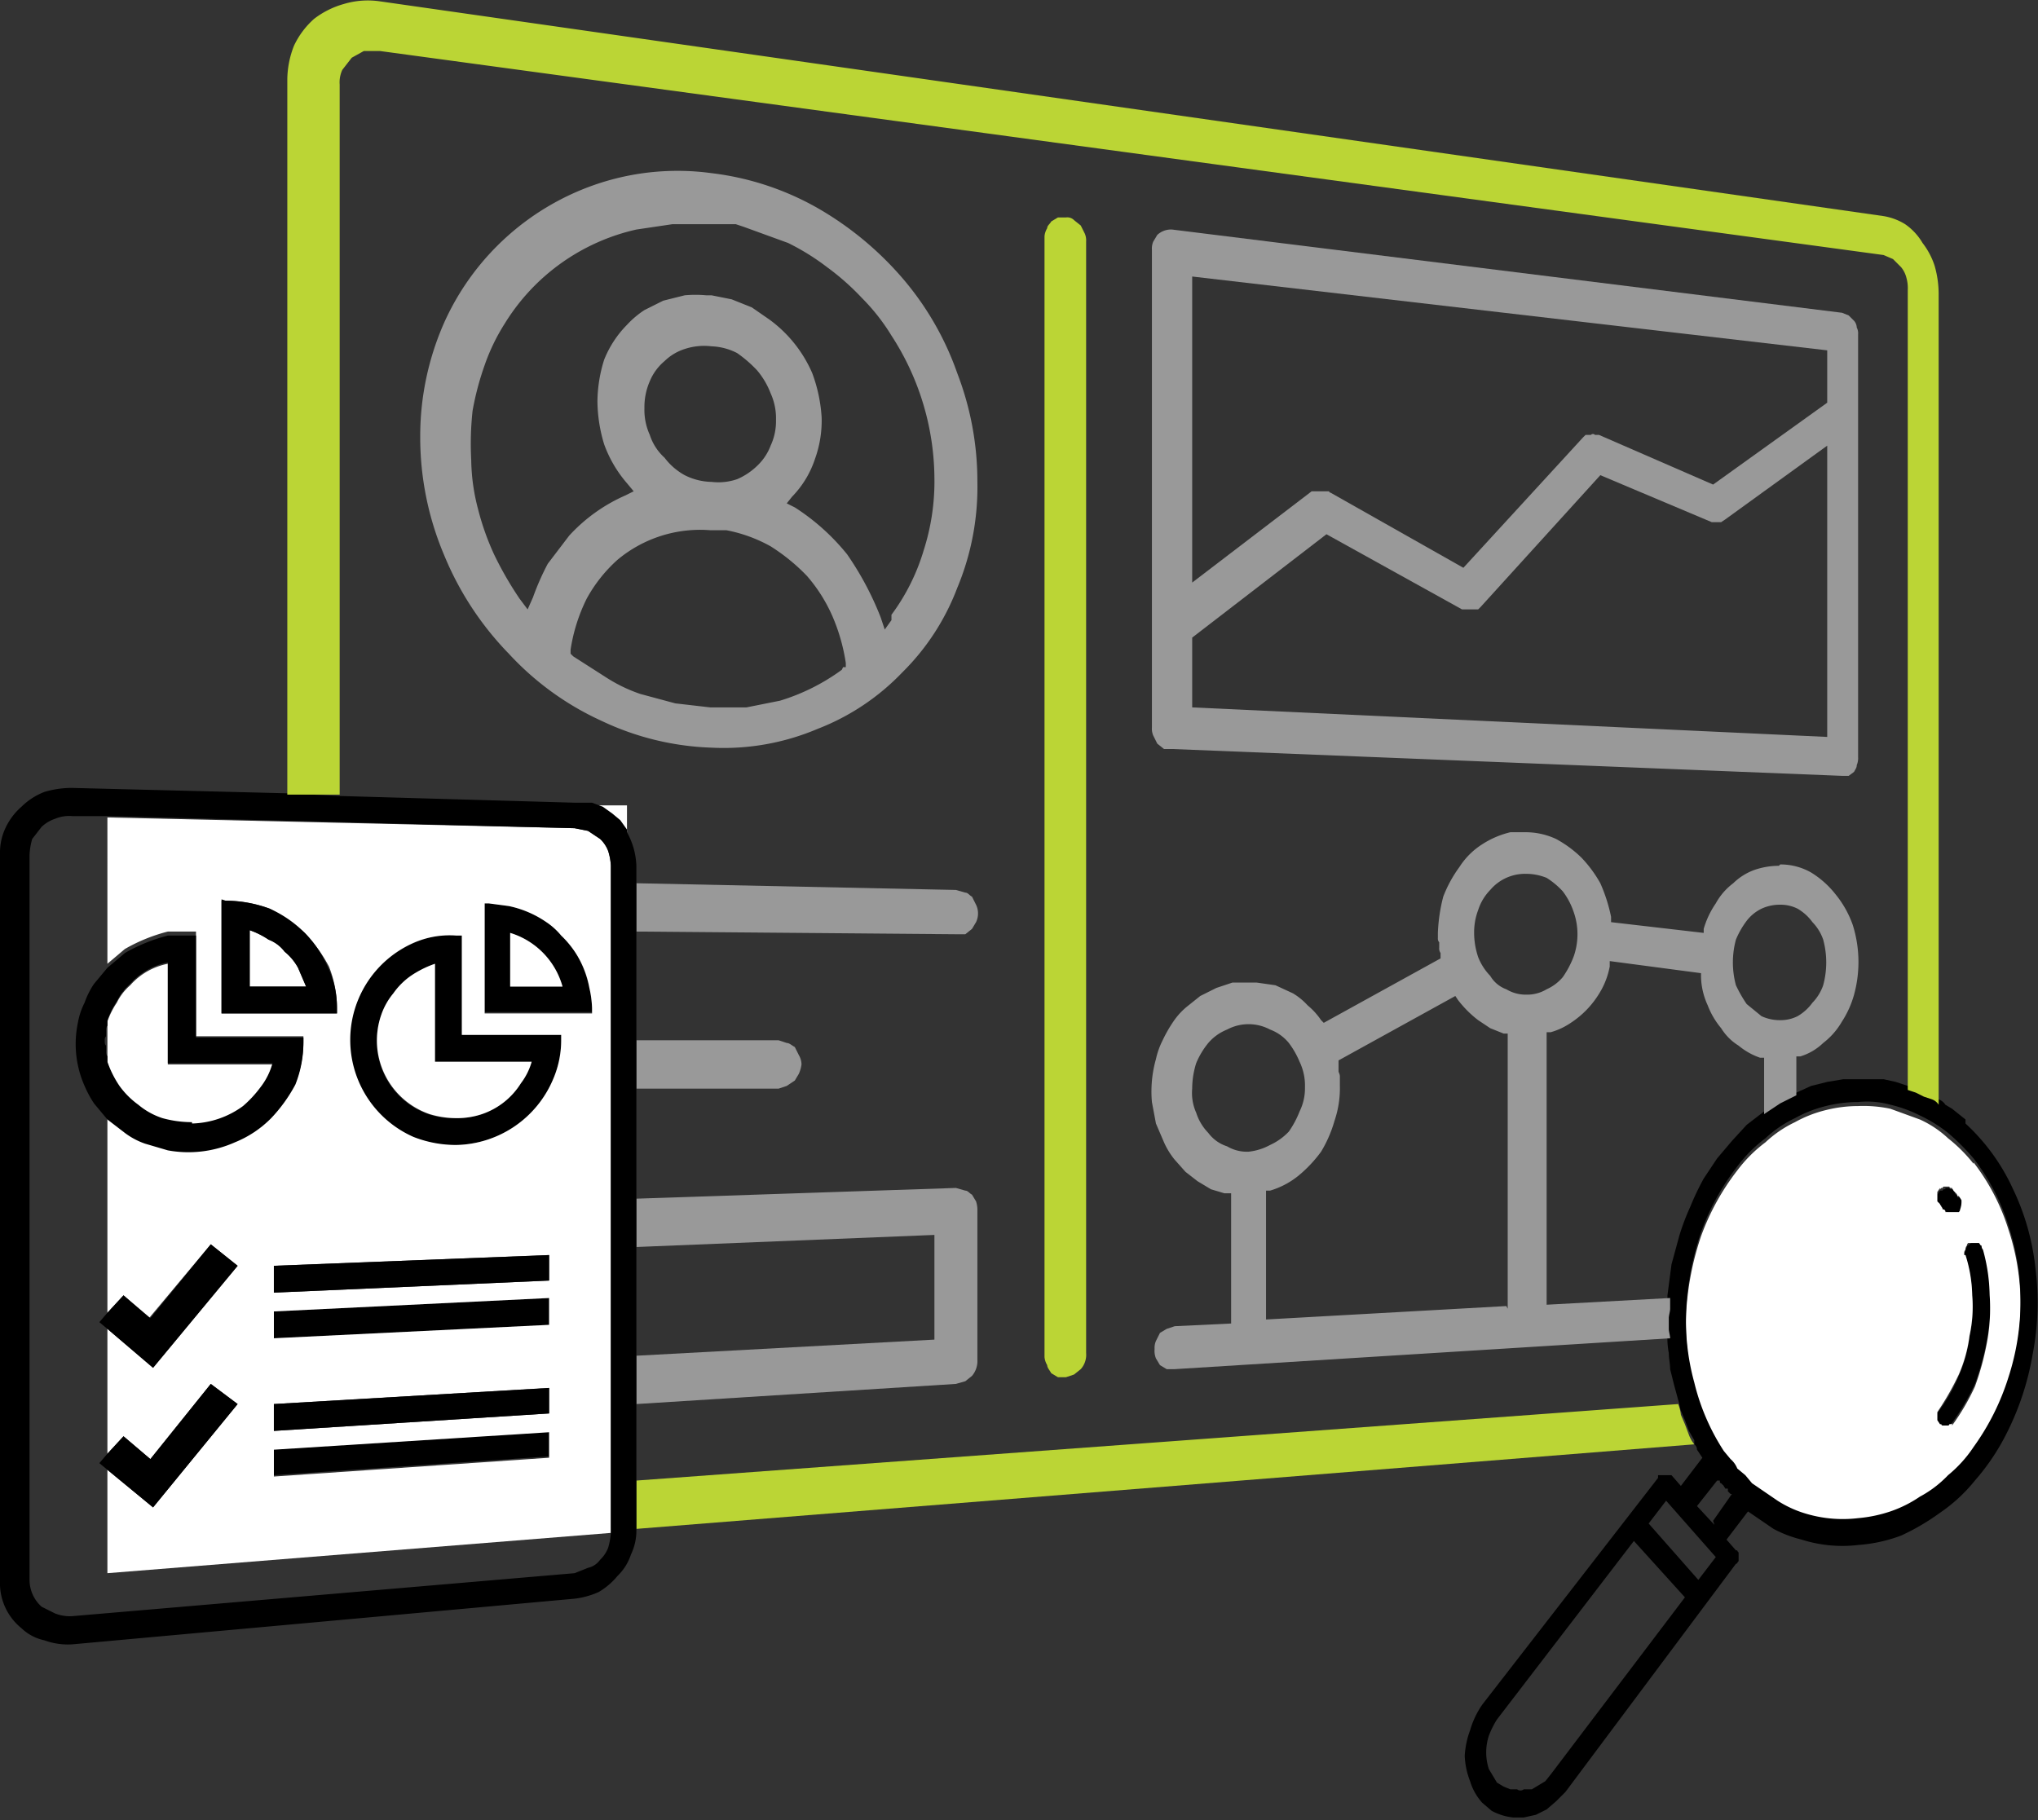
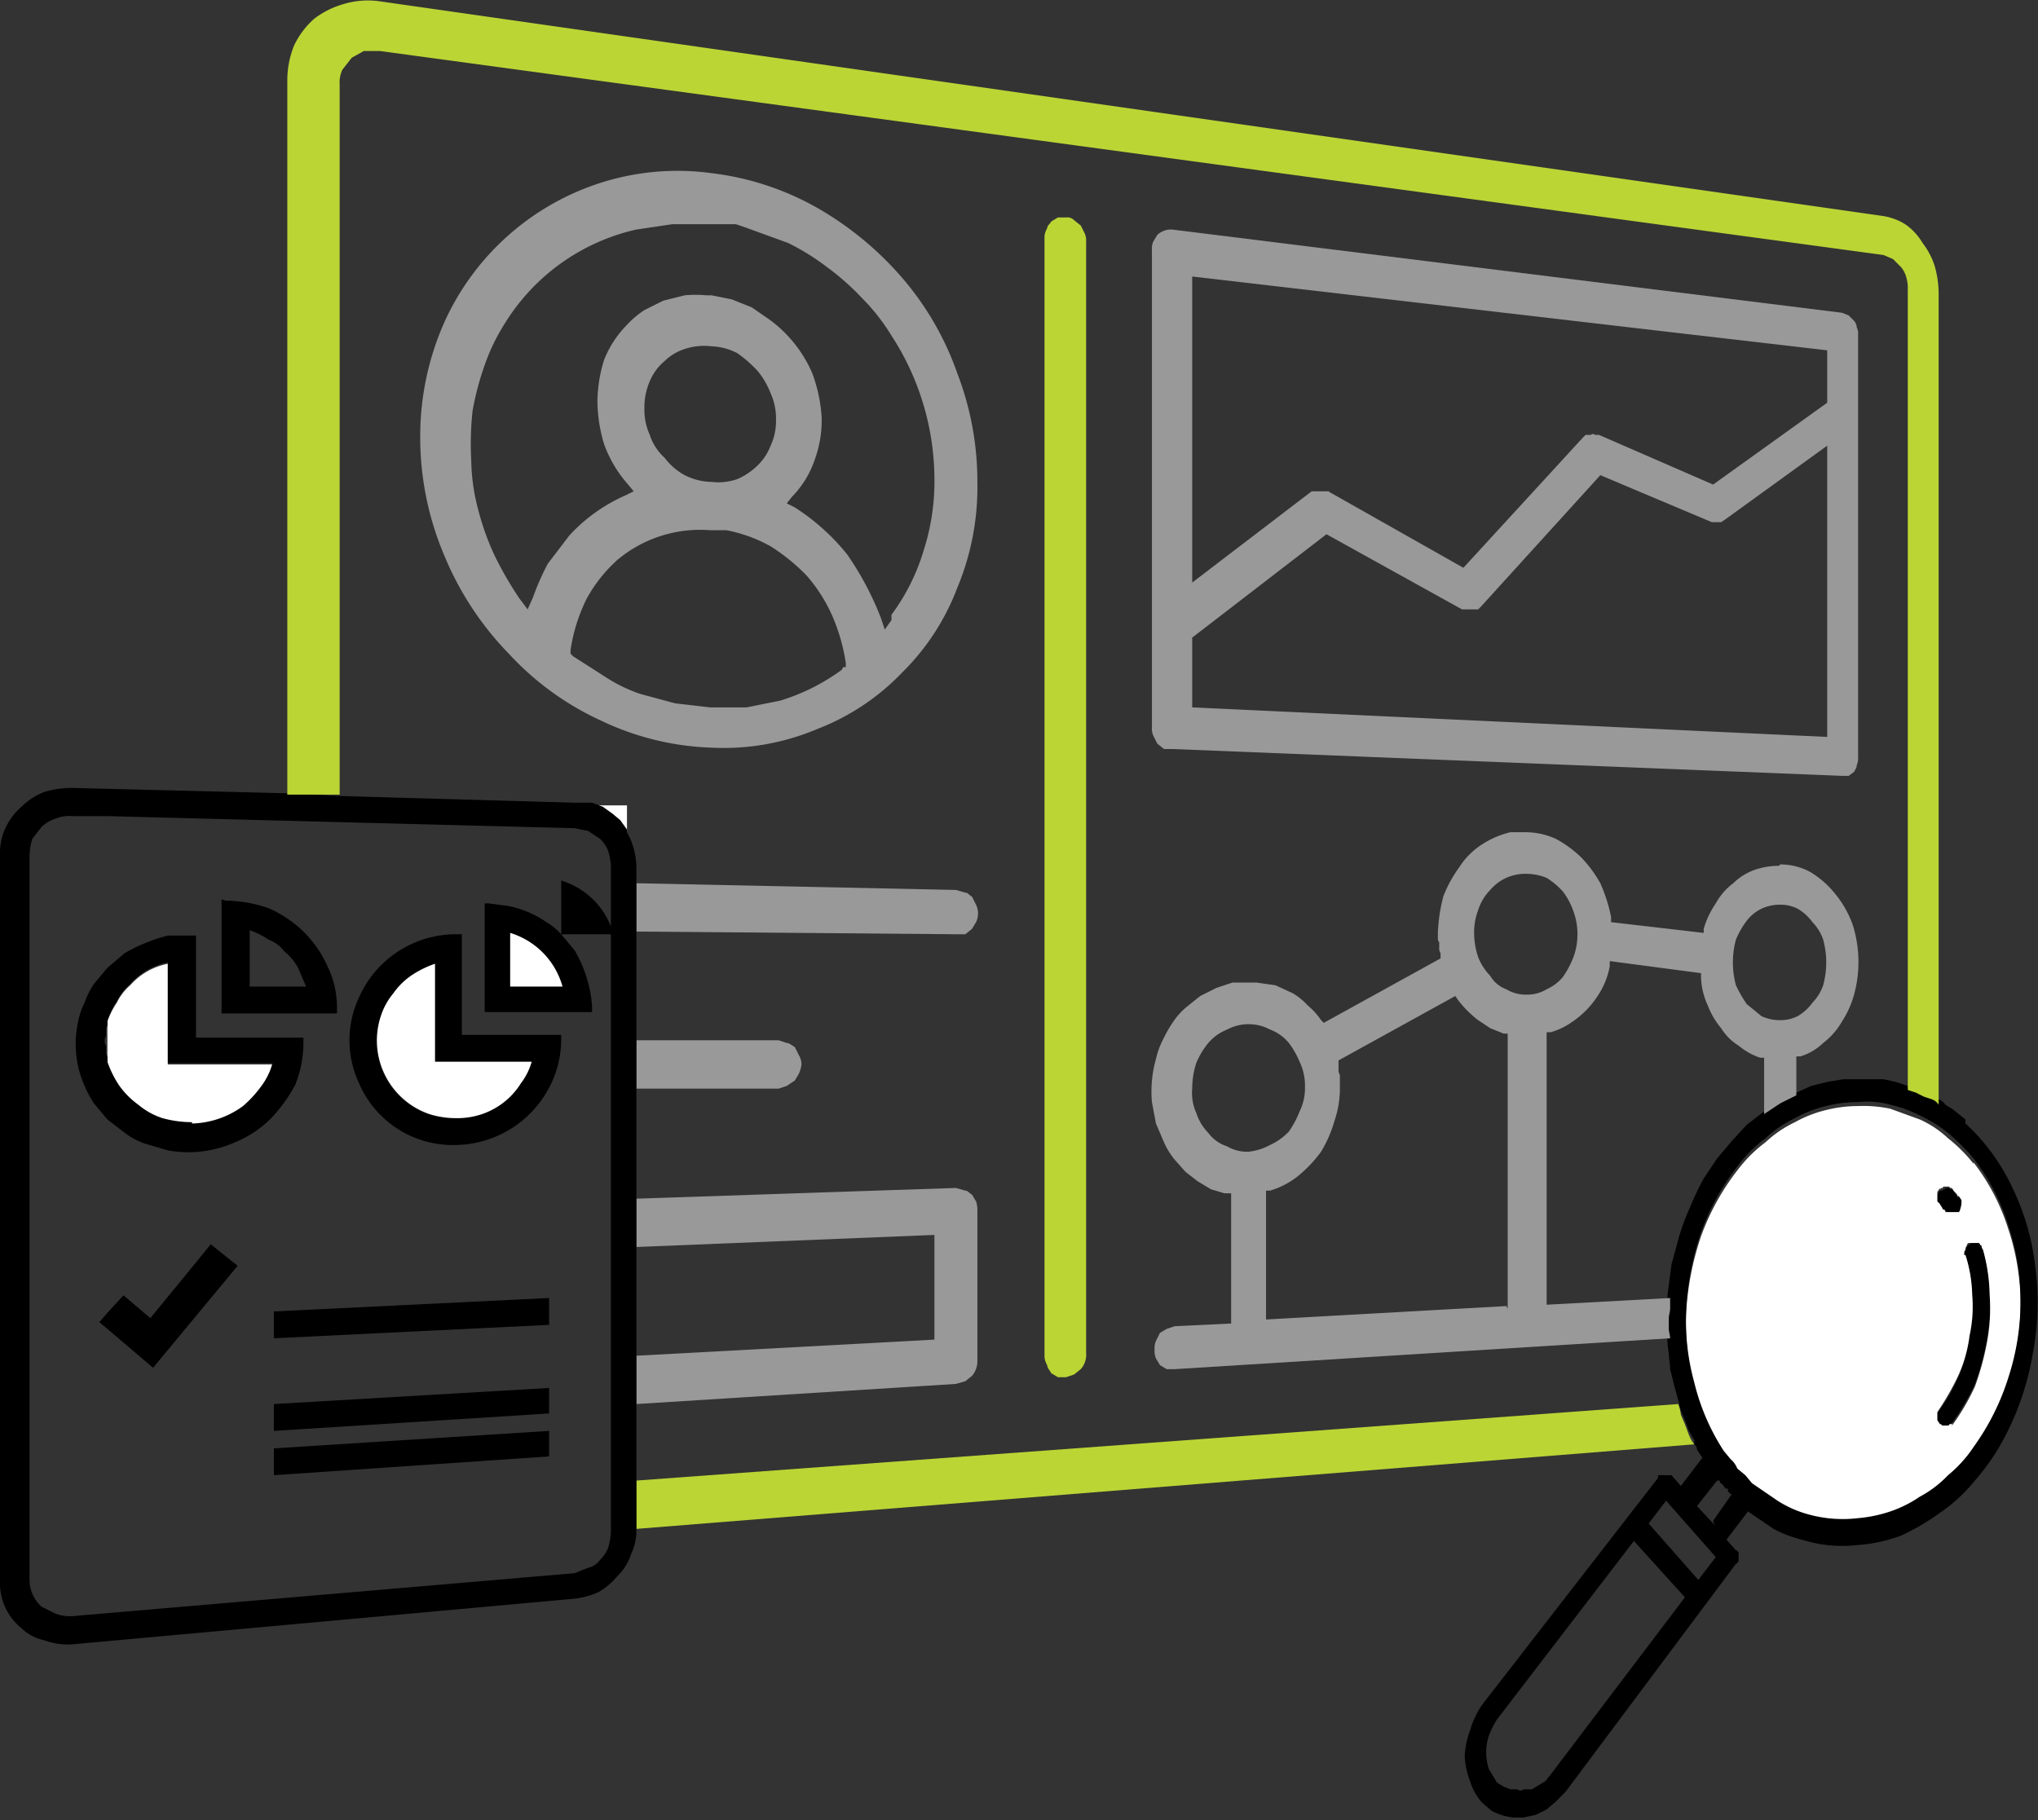
<svg xmlns="http://www.w3.org/2000/svg" id="b782f644-68c9-4d54-a842-0e17edb099e6" data-name="Layer 1" width="151.8" height="135.6" viewBox="0 0 151.8 135.6">
  <rect x="0" y="0" width="151.8" height="135.6" fill="#333333" stroke="none" />
  <defs>
    <clipPath id="bb3aa9d9-52b0-4d2a-bd61-7124ef30ba6e" transform="translate(-597.8 -314)">
      <rect x="597.8" y="314" width="170.1" height="139" style="fill:none" />
    </clipPath>
    <clipPath id="a3f39b6c-d9b0-44a5-a397-670a5a3944d7" transform="translate(-597.8 -314)">
      <rect x="597.8" y="314" width="151.8" height="135.58" style="fill:none" />
    </clipPath>
  </defs>
  <g style="clip-path:url(#bb3aa9d9-52b0-4d2a-bd61-7124ef30ba6e)">
    <g id="bb0e6f75-77eb-4ed5-a57f-261161a2d946" data-name="Group 144">
      <g id="b7d0b626-0d3b-41b6-9402-e8806879e9d1" data-name="Group 143">
        <g id="aebc7708-72e0-4298-90cd-7735263a15b9" data-name="Group 142">
          <g style="clip-path:url(#a3f39b6c-d9b0-44a5-a397-670a5a3944d7)">
            <g id="af93944d-1097-4922-bf70-87cac3daa52c" data-name="Group 141">
              <path id="bdfd9279-21ea-41a3-9f8e-b49e735a32f4" data-name="Path 312" d="M744.8,406.4h.4c.1.1.1.2.2.2s.1.2.1.3a13.3,13.3,0,0,1,.5,3.4,13.7,13.7,0,0,1-.2,3.5,20.2,20.2,0,0,1-.9,3.3,16.9,16.9,0,0,1-1.7,2.9c0,.1,0,.1-.1.1H743a.1.1,0,0,1-.1.1h-.6l-.2-.3v-.6l.2-.3a12.3,12.3,0,0,0,1.4-2.5,10.5,10.5,0,0,0,.8-2.9,10.1,10.1,0,0,0,.2-3,10.5,10.5,0,0,0-.5-3h0c-.1-.2-.1-.3,0-.4a.4.4,0,0,1,.1-.3c0-.1.1-.1.2-.2s.1-.1.2-.1h.1" transform="translate(-597.8 -314)" />
              <path id="b237176f-bffa-4d72-ad25-29ea32a06163" data-name="Path 313" d="M742.7,402.5h.3a.1.1,0,0,0,.1.1h.1l.2.2c0,.1,0,.1.1.2a.3.3,0,0,1,.1.2h.2c0,.1.1.2.1.3a1.7,1.7,0,0,1-.1.7c0,.1,0,.2-.1.2H743a.1.1,0,0,1-.1-.1h-.1l-.2-.2h-.1a.3.3,0,0,0-.1-.2c0-.1-.1-.1-.1-.2l-.2-.2V403l.2-.3h.2a.1.1,0,0,1,.1-.1h.1" transform="translate(-597.8 -314)" />
              <path id="e78d035d-50c1-4121-92a1-7e32f78e71e2" data-name="Path 314" d="M744.8,400.6a15.9,15.9,0,0,1,2.6,5,17.7,17.7,0,0,1,.9,5.6,18.4,18.4,0,0,1-.9,5.7,17.4,17.4,0,0,1-2.6,5.3l-1.9,2.1a11.6,11.6,0,0,1-2.1,1.6,8.8,8.8,0,0,1-2.2,1,6.9,6.9,0,0,1-2.4.5,9.4,9.4,0,0,1-4.1-.4,8.2,8.2,0,0,1-1.9-.9l-1.9-1.3c-.2-.2-.3-.4-.5-.5l-.6-.6-.5-.7-.5-.6a15,15,0,0,1-2.2-5,18.5,18.5,0,0,1-.6-5.7,21.4,21.4,0,0,1,1.1-5.6,18,18,0,0,1,2.7-4.9,10.4,10.4,0,0,1,2.1-2.1,8.6,8.6,0,0,1,2.2-1.5,9.2,9.2,0,0,1,2.3-.9,9.9,9.9,0,0,1,2.4-.3,9.7,9.7,0,0,1,2.4.2l2.2.8a7.7,7.7,0,0,1,2.1,1.4,11.4,11.4,0,0,1,1.9,1.9m-1.6,19.5a16.9,16.9,0,0,0,1.7-2.9,20.2,20.2,0,0,0,.9-3.3,13.7,13.7,0,0,0,.2-3.5,13.3,13.3,0,0,0-.5-3.4.4.4,0,0,1-.1-.3c-.1,0-.1-.1-.2-.2h-.8a.3.3,0,0,0-.1.2.4.4,0,0,0-.1.3c-.1.1-.1.2-.1.4h.1a10.5,10.5,0,0,1,.5,3,10.1,10.1,0,0,1-.2,3,10.5,10.5,0,0,1-.8,2.9,20.1,20.1,0,0,1-1.4,2.5l-.2.3v.6l.2.3h.1a.1.1,0,0,0,.1.1h.4a.1.1,0,0,0,.1-.1h.1a.1.1,0,0,0,.1-.1m-.9-17.5-.2.3v.7l.2.2c0,.1.1.1.1.2a.3.3,0,0,1,.1.2h.1c.1.1.1.1.1.2h1a.3.3,0,0,0,.1-.2,1.7,1.7,0,0,0,.1-.7l-.2-.3h-.1a.3.3,0,0,0-.1-.2l-.2-.2c0-.1-.1-.1-.1-.2h-.1a.1.1,0,0,1-.1-.1h-.4a.1.1,0,0,0-.1.1h-.1c-.1.1-.1.1-.1.2" transform="translate(-597.8 -314)" style="fill:#fff" />
              <path id="b7e06829-1bb7-48cd-8aa4-4226d73b3670" data-name="Path 315" d="M744.2,397.7a15.2,15.2,0,0,1,3.5,4.8,18.1,18.1,0,0,1,1.7,5.9,20.3,20.3,0,0,1-.2,6.5,20.7,20.7,0,0,1-2.1,6.2,16.6,16.6,0,0,1-2.2,3.2,12,12,0,0,1-2.6,2.4,16.9,16.9,0,0,1-2.9,1.7,11.4,11.4,0,0,1-3.2.7,10,10,0,0,1-4.2-.4,9,9,0,0,1-2.1-.8l-1.9-1.3-1.6,2.1.7.8h.1c0,.1.1.1.1.2h0v.6c-.1.1-.1.2-.2.2l-12.7,17-.7.7-.7.6-.8.4-.9.2h-.8a4.3,4.3,0,0,1-1.6-.5l-.7-.6a4.2,4.2,0,0,1-.9-1.6,5.8,5.8,0,0,1-.4-1.9,6.5,6.5,0,0,1,.4-1.9,6.6,6.6,0,0,1,.9-1.9l13.1-16.9v-.2h1l.7.8,1.6-2.1-.2-.3-.2-.3a.5.5,0,0,0-.2-.4v-.3l-.4-.7-.3-.8-.3-.7c-.1-.3-.1-.5-.2-.8l-.3-1.1-.3-1.2c0-.4-.1-.8-.1-1.2a5.7,5.7,0,0,1-.1-1.3c0-.2-.1-.5-.1-.7v-.8c0-.2.1-.5.1-.8v-.7l.3-2.3.6-2.2a18,18,0,0,1,.8-2.1,20,20,0,0,1,1-2.1l1-1.5,1.1-1.3,1.1-1.2,1.3-1,.6-.4.6-.4.6-.3.6-.3,1.1-.5,1.2-.3,1.2-.2h3l.9.2.9.3.6.2.6.2.6.3.5.3a1,1,0,0,1,.5.4l.5.3.5.4.5.4m.6,24.4a18.1,18.1,0,0,0,2.6-5.2,18.4,18.4,0,0,0,.9-5.7,17.7,17.7,0,0,0-.9-5.6,15.9,15.9,0,0,0-2.6-5,17,17,0,0,0-1.9-1.9,10.7,10.7,0,0,0-2.1-1.3,9.7,9.7,0,0,0-2.2-.8,6.5,6.5,0,0,0-2.4-.2,9.9,9.9,0,0,0-2.4.3,9.2,9.2,0,0,0-2.3.9,8.6,8.6,0,0,0-2.2,1.5,10.4,10.4,0,0,0-2.1,2.1,18,18,0,0,0-2.7,4.9,21.4,21.4,0,0,0-1.1,5.6,17.5,17.5,0,0,0,.6,5.6,16.4,16.4,0,0,0,2.2,5.1l.5.6a1.8,1.8,0,0,1,.5.7l.6.5.5.6,1.9,1.3a8.2,8.2,0,0,0,1.9.9,9.6,9.6,0,0,0,4.1.4,10.3,10.3,0,0,0,2.4-.5,9.1,9.1,0,0,0,2.2-1.1,8.3,8.3,0,0,0,2.1-1.6,9.5,9.5,0,0,0,1.9-2.1m-31.5,24.4,10-13.2-3.8-4.2-10.2,13.3a6.7,6.7,0,0,0-.6,1.2,4,4,0,0,0,0,2.5l.6,1,.5.3.5.2h.5a.4.4,0,0,0,.5,0h.6l.5-.3.5-.3.4-.5m11-14.5,1.3-1.7-3.7-4.2-1.3,1.7,3.7,4.2m1.1-4.4,1.4-2h-.1l-.2-.2v-.2h-.2c0-.1-.1-.1-.1-.2l-.2-.2c-.1,0-.1-.1-.1-.2h-.2l-1.5,1.9,1.3,1.4" transform="translate(-597.8 -314)" />
              <path id="f68704d2-a14b-49cf-8073-e5bcab64a001" data-name="Path 316" d="M735,337.3l.5.2.4.4a.8.8,0,0,1,.2.5.9.9,0,0,1,.1.5v31.5a1.3,1.3,0,0,1-.1.6c0,.2-.1.3-.2.5l-.4.3H735l-49.9-2h-.6l-.5-.4-.3-.6a1.3,1.3,0,0,1-.1-.6V332.6a1.3,1.3,0,0,1,.1-.6l.3-.5a1.5,1.5,0,0,1,1.1-.4Zm-1.1,31.6V347.2l-7.6,5.5-.3.2h-.7l-8.3-3.5-8.9,9.8-.2.2h-1.2l-10.1-5.6-10,7.7v5.2l47.3,2.2m0-25.2v-3.6l-47.3-5.5v22.8l8.9-6.8h1.3a.1.1,0,0,0,.1.1l9.9,5.6,8.9-9.7.2-.2h.4a.2.2,0,0,1,.3,0h.3l8.5,3.7,8.5-6.1" transform="translate(-597.8 -314)" style="fill:#999" />
              <path id="b259d4d3-f48a-4f1f-9675-85688469d2da" data-name="Path 317" d="M730.4,378.4a4.6,4.6,0,0,1,2.3.6,6.9,6.9,0,0,1,1.8,1.6,7.6,7.6,0,0,1,1.3,2.3,9.2,9.2,0,0,1,.1,5.2,7.2,7.2,0,0,1-.9,2,5.4,5.4,0,0,1-1.4,1.6,4.2,4.2,0,0,1-1.7,1h-.3v2.9l-.6.3-.6.3-.6.4-.6.4v-4.2h-.3a5.1,5.1,0,0,1-1.6-.9,4,4,0,0,1-1.3-1.3,5.9,5.9,0,0,1-1-1.7,5.4,5.4,0,0,1-.5-2.1v-.3l-6.8-.9v.4a5.8,5.8,0,0,1-.6,1.7,7.1,7.1,0,0,1-1,1.4,6.9,6.9,0,0,1-1.3,1.1,5.1,5.1,0,0,1-1.5.7h-.3v20.3l9.2-.5v.8c0,.2-.1.5-.1.7v.8c0,.2.1.5.1.7l-36.9,2.3h-.6l-.5-.3-.3-.5a1.5,1.5,0,0,1-.1-.7,1.3,1.3,0,0,1,.1-.6l.3-.6.5-.3.6-.2,4.2-.2v-9.7H689l-1-.3-1-.6-.9-.7-.8-.9a5.7,5.7,0,0,1-.8-1.3l-.6-1.4-.3-1.6a8.9,8.9,0,0,1,.3-3.2,5.8,5.8,0,0,1,.5-1.4,10,10,0,0,1,.8-1.4,5.2,5.2,0,0,1,1-1.1l1-.8,1.2-.6,1.2-.4h1.8l1.4.2,1.3.6a4.8,4.8,0,0,1,1.1.9,5.2,5.2,0,0,1,1,1.1l.2.2,8.7-4.8V385a.6.6,0,0,1-.1-.4v-.4a.4.4,0,0,1-.1-.3v-.4a12.6,12.6,0,0,1,.4-2.7,9.4,9.4,0,0,1,1.2-2.2,5.5,5.5,0,0,1,1.7-1.7,6.7,6.7,0,0,1,2.1-.9h1.2a5.4,5.4,0,0,1,2.2.5,8.5,8.5,0,0,1,1.9,1.4,9.4,9.4,0,0,1,1.4,1.9,12.1,12.1,0,0,1,.8,2.5v.4l6.9.8v-.3a6.6,6.6,0,0,1,.9-1.9,4.7,4.7,0,0,1,1.3-1.5,4.4,4.4,0,0,1,1.6-1,5.7,5.7,0,0,1,1.8-.3m-20.2,33V391h-.3l-1-.4-.9-.6a8,8,0,0,1-1.5-1.5l-.2-.3-8.7,4.8v.8c0,.1.1.2.1.4v.7a7.5,7.5,0,0,1-.4,2.6,9.4,9.4,0,0,1-1,2.3,9.8,9.8,0,0,1-1.7,1.8,6.1,6.1,0,0,1-2.1,1.1h-.3v9.6l17.9-1M730.4,390a2.8,2.8,0,0,0,1.3-.3,3.6,3.6,0,0,0,1.1-1,3.5,3.5,0,0,0,.8-1.3,6.5,6.5,0,0,0,0-3.4,3.5,3.5,0,0,0-.8-1.3,3.6,3.6,0,0,0-1.1-1,2.8,2.8,0,0,0-1.3-.3,3.2,3.2,0,0,0-1.4.3,3.1,3.1,0,0,0-1.1.9,6.4,6.4,0,0,0-.8,1.4,6.5,6.5,0,0,0,0,3.4,10,10,0,0,0,.8,1.4l1.1.9a3.2,3.2,0,0,0,1.4.3m-18.9-1.9a2.8,2.8,0,0,0,1.5-.4,3.4,3.4,0,0,0,1.2-.9,7.1,7.1,0,0,0,.8-1.5,5,5,0,0,0,0-3.4,5.3,5.3,0,0,0-.8-1.5,5.8,5.8,0,0,0-1.2-1,4,4,0,0,0-1.5-.3,3.4,3.4,0,0,0-2.7,1.2,3.8,3.8,0,0,0-.9,1.5,4.7,4.7,0,0,0-.3,1.7,5.7,5.7,0,0,0,.3,1.8,4.2,4.2,0,0,0,.9,1.4,2.3,2.3,0,0,0,1.2,1,2.8,2.8,0,0,0,1.5.4m-24.9,7a3.6,3.6,0,0,0,.3,1.8,3.8,3.8,0,0,0,.9,1.5,2.8,2.8,0,0,0,1.4,1,2.9,2.9,0,0,0,1.6.4,4.3,4.3,0,0,0,1.6-.5,4.5,4.5,0,0,0,1.4-1,7.1,7.1,0,0,0,.8-1.5,3.9,3.9,0,0,0,.4-1.8,4.1,4.1,0,0,0-.4-1.9,6.4,6.4,0,0,0-.8-1.4,3.3,3.3,0,0,0-1.4-1,3.4,3.4,0,0,0-3.2,0,3.6,3.6,0,0,0-1.4,1,6,6,0,0,0-.9,1.5,6.3,6.3,0,0,0-.3,1.9" transform="translate(-597.8 -314)" style="fill:#999" />
              <path id="bcf22d5a-7ff8-4cbf-87a1-1087fc72eea3" data-name="Path 318" d="M677.2,330.2a.7.7,0,0,1,.6.2l.5.4.3.6a1.3,1.3,0,0,1,.1.6v82.8a1.6,1.6,0,0,1-.4,1.2l-.5.4-.6.2h-.6l-.5-.3c-.1-.2-.3-.4-.3-.6a1.4,1.4,0,0,1-.2-.6V331.6a1.4,1.4,0,0,1,.2-.6c0-.2.2-.3.3-.5l.5-.3h.6" transform="translate(-597.8 -314)" style="fill:#bbd535" />
              <path id="bbcb5762-3553-423a-b932-e15378643e1f" data-name="Path 319" d="M669,402.5l.7.2c.2,0,.3.2.5.3l.3.5a2,2,0,0,1,.1.7v11.1a1.7,1.7,0,0,1-.4,1.2l-.5.4-.7.2-23.8,1.5V415l22.2-1.2V406l-22.2.9v-3.6Z" transform="translate(-597.8 -314)" style="fill:#999" />
              <path id="e762b4d8-b4af-4dc6-a81d-5efc604ab5b0" data-name="Path 320" d="M655.8,391.5l.6.2c.2,0,.4.2.6.3l.3.6a1.4,1.4,0,0,1,.2.7,2.5,2.5,0,0,1-.2.7l-.3.5-.6.4-.6.2H645.2v-3.6Z" transform="translate(-597.8 -314)" style="fill:#999" />
              <path id="af0cb38b-ac22-422a-814e-1193f9976304" data-name="Path 321" d="M669,380.3l.7.2c.2,0,.3.2.5.3l.3.6a1.5,1.5,0,0,1,0,1.3l-.3.5-.5.4H669l-23.8-.2v-3.6Z" transform="translate(-597.8 -314)" style="fill:#999" />
              <path id="a4e06ede-0edf-42c9-a5a0-db5d31eb614b" data-name="Path 322" d="M645.2,424.3l77.6-5.7a3.1,3.1,0,0,1,.2.8l.3.7.3.8a2.5,2.5,0,0,0,.4.7l-78.8,6.3Z" transform="translate(-597.8 -314)" style="fill:#bbd535" />
              <path id="e390faa5-afdf-4683-bdd9-7faf255df286" data-name="Path 323" d="M641.9,374h2.6V376a4.3,4.3,0,0,0-1.1-1.2l-.7-.5-.8-.3" transform="translate(-597.8 -314)" style="fill:#fff" />
-               <path id="a9a93731-abd9-4354-9397-c830a71cad7a" data-name="Path 324" d="M639.6,383.6l1,1.2a9.6,9.6,0,0,1,1.1,2.8,7.7,7.7,0,0,1,.2,1.5v.3h-8v-8.1h.3l1.5.2a7.7,7.7,0,0,1,2.8,1.2,4.8,4.8,0,0,1,1.1.9m-3.8,3.9h3.9a5.8,5.8,0,0,0-3.9-4v4" transform="translate(-597.8 -314)" />
+               <path id="a9a93731-abd9-4354-9397-c830a71cad7a" data-name="Path 324" d="M639.6,383.6l1,1.2a9.6,9.6,0,0,1,1.1,2.8,7.7,7.7,0,0,1,.2,1.5v.3h-8v-8.1h.3l1.5.2a7.7,7.7,0,0,1,2.8,1.2,4.8,4.8,0,0,1,1.1.9h3.9a5.8,5.8,0,0,0-3.9-4v4" transform="translate(-597.8 -314)" />
              <path id="e905ab7e-0a1a-4250-9194-4c6a102d3e1a" data-name="Path 325" d="M635.8,383.5a5.8,5.8,0,0,1,3.9,4h-3.9Z" transform="translate(-597.8 -314)" style="fill:#fff" />
              <path id="f1e7ef84-a433-4286-8d68-5bd26c9d6326" data-name="Path 326" d="M650.8,326.9a21,21,0,0,1,7.9,2.6,24.3,24.3,0,0,1,6.3,5.2,22,22,0,0,1,4.1,7.1,22.4,22.4,0,0,1,1.5,8.1,19.5,19.5,0,0,1-1.5,7.9,17.6,17.6,0,0,1-4.1,6.3,17.4,17.4,0,0,1-6.3,4.2,17.9,17.9,0,0,1-7.9,1.4,20.6,20.6,0,0,1-8.2-2,21.5,21.5,0,0,1-6.9-5,23.1,23.1,0,0,1-4.8-7.3,22.5,22.5,0,0,1-1.8-8.9,20.9,20.9,0,0,1,1.8-8.5,19.2,19.2,0,0,1,11.7-10.4,18.8,18.8,0,0,1,8.2-.7m13.4,32.9a15.4,15.4,0,0,0,2.4-4.8,16.8,16.8,0,0,0,.8-5.4,19.7,19.7,0,0,0-3.2-10.6,15.1,15.1,0,0,0-2.2-2.8,18.6,18.6,0,0,0-2.6-2.3,17.5,17.5,0,0,0-2.9-1.8l-3.3-1.2-.6-.2h-4.7l-2.7.4a15.5,15.5,0,0,0-9.8,7,14.8,14.8,0,0,0-1.5,3.1,21.4,21.4,0,0,0-.9,3.4,22.9,22.9,0,0,0-.1,3.7,14.9,14.9,0,0,0,.5,3.6,19.6,19.6,0,0,0,1.2,3.4,25.9,25.9,0,0,0,1.9,3.3l.6.8.4-.9a18.9,18.9,0,0,1,1.1-2.5l1.6-2.1a12.5,12.5,0,0,1,4.2-3l.6-.3-.5-.6a9.2,9.2,0,0,1-1.7-2.9,11.3,11.3,0,0,1-.5-3.2,10.6,10.6,0,0,1,.5-3.1,7.8,7.8,0,0,1,1.7-2.6,6.9,6.9,0,0,1,1.3-1.1l1.4-.7,1.6-.4a8.6,8.6,0,0,1,1.6,0h.4l1.5.3,1.5.6,1.3.9a9.7,9.7,0,0,1,3.2,4,11.4,11.4,0,0,1,.7,3.3,8.4,8.4,0,0,1-.5,3.1,7.3,7.3,0,0,1-1.7,2.8l-.4.5.6.3a16.3,16.3,0,0,1,3.9,3.5,22.8,22.8,0,0,1,2.5,4.7l.3.9.5-.7m-3.6,3.5h.2v-.3a14,14,0,0,0-1-3.5,11.7,11.7,0,0,0-1.9-3,14.4,14.4,0,0,0-2.7-2.2,11,11,0,0,0-3.3-1.2h-1.2a9.6,9.6,0,0,0-6.9,2.2,10.9,10.9,0,0,0-2.3,2.9,12.9,12.9,0,0,0-1.2,3.8v.3l.2.2,2.5,1.6a11.5,11.5,0,0,0,2.5,1.2l2.6.7,2.6.3h2.7l2.5-.5a15.3,15.3,0,0,0,4.6-2.3m-14.7-19.5a4.5,4.5,0,0,0,.4,2,3.9,3.9,0,0,0,1.1,1.7,4.7,4.7,0,0,0,1.5,1.3,4.6,4.6,0,0,0,2,.5,4.3,4.3,0,0,0,1.9-.2,4.9,4.9,0,0,0,1.5-1,4,4,0,0,0,1-1.5,4.3,4.3,0,0,0,.4-1.9,4.5,4.5,0,0,0-.4-2,5.9,5.9,0,0,0-1-1.7,9.3,9.3,0,0,0-1.5-1.3,4.5,4.5,0,0,0-1.9-.5,4.6,4.6,0,0,0-2,.2,3.8,3.8,0,0,0-1.5.9,3.9,3.9,0,0,0-1.1,1.5,4.8,4.8,0,0,0-.4,2" transform="translate(-597.8 -314)" style="fill:#999" />
              <path id="fd74ec98-5eaf-4042-92ef-9a3d1c6de5d5" data-name="Path 327" d="M632.2,391.1h7.4v.3a7.7,7.7,0,0,1-.6,3,8,8,0,0,1-7.2,4.9,7.6,7.6,0,0,1-7.3-4.7,7.5,7.5,0,0,1,0-6.2,7.9,7.9,0,0,1,7.3-4.8h.4Zm-.4,6.2a5.8,5.8,0,0,0,1.9-.3,5.5,5.5,0,0,0,2.9-2.3,4.8,4.8,0,0,0,.8-1.6h-7.2v-7.3a7.6,7.6,0,0,0-1.8.9,5.3,5.3,0,0,0-1.3,1.3,5.1,5.1,0,0,0-.9,1.6,5.8,5.8,0,0,0,1.4,6.1,5.6,5.6,0,0,0,4.2,1.6" transform="translate(-597.8 -314)" />
              <path id="b027fdaf-4261-439a-819f-281a442ecf06" data-name="Path 328" d="M638.7,420.6v1.9l-20.5,1.4v-2Z" transform="translate(-597.8 -314)" />
              <path id="ab0bb594-c1e3-45cf-a991-3fdf4ab71df8" data-name="Path 329" d="M638.7,410.7v2l-20.5,1v-2Z" transform="translate(-597.8 -314)" />
-               <path id="bc654139-8db1-443f-be68-7587b62f1e49" data-name="Path 330" d="M616.4,383.3a6.1,6.1,0,0,1,1.4.7,2.7,2.7,0,0,1,1.2.9,4,4,0,0,1,1,1.2l.6,1.4h-4.2Z" transform="translate(-597.8 -314)" style="fill:#fff" />
-               <path id="bf8fcf98-0082-420d-9f14-a3e57b779774" data-name="Path 331" d="M640.6,375.7l1,.2.9.6a2.4,2.4,0,0,1,.6.9,4.3,4.3,0,0,1,.2,1.1v49.7l-37.5,3v-7.7l3.4,2.8,6.3-7.7-2-1.5-4.5,5.6-2-1.7-1.2,1.3V413l3.4,2.9,6.3-7.6-2-1.6-4.6,5.5-1.9-1.7-1.2,1.3V397.3l1.3,1a5.5,5.5,0,0,0,1.5.8l1.7.5a8.6,8.6,0,0,0,5-.6,8,8,0,0,0,2.7-1.8,11.4,11.4,0,0,0,1.8-2.5,8.5,8.5,0,0,0,.6-3.1v-.4h-8v-7.8h-2.1a12.7,12.7,0,0,0-3.2,1.3l-1.3,1.1V374.9Zm-1,15.7v-.3h-7.4v-7.4h-.4a6.7,6.7,0,0,0-3.1.5,7.9,7.9,0,0,0-.1,14.5,8.7,8.7,0,0,0,3.2.6,8,8,0,0,0,7.2-4.9,7.3,7.3,0,0,0,.6-3m-25.3-1.9h8.6v-.4a8.5,8.5,0,0,0-.6-3.1,11.4,11.4,0,0,0-1.8-2.5,15.1,15.1,0,0,0-2.6-1.8,9.6,9.6,0,0,0-3.3-.6h-.3v8.4m27.6-.1v-.3a7.7,7.7,0,0,0-.2-1.5,7.1,7.1,0,0,0-2.1-3.9,5.2,5.2,0,0,0-1.1-1,7.7,7.7,0,0,0-2.8-1.2l-1.5-.2h-.3v8.2h8m-3.2,33.2v-2l-20.5,1.3V424l20.5-1.4m0-13.1v-2l-20.5.8v2l20.5-.9m0,9.9v-1.9l-20.5,1.2v2l20.5-1.3m0-6.6v-2l-20.5,1v2l20.5-1" transform="translate(-597.8 -314)" style="fill:#fff" />
-               <path id="b45afb24-ac05-4892-9473-a509c43e5050" data-name="Path 332" d="M638.7,407.5v1.9l-20.5.9v-2Z" transform="translate(-597.8 -314)" />
              <path id="af26efd4-ad31-45c9-b9c3-33aaa6596f80" data-name="Path 333" d="M612.1,397.7a7.8,7.8,0,0,1-2.2-.3,7.6,7.6,0,0,1-1.8-.9,6.7,6.7,0,0,1-1.4-1.5,7.6,7.6,0,0,1-.9-1.8v-3.1a6.1,6.1,0,0,1,.7-1.4,4.1,4.1,0,0,1,1-1.3,5,5,0,0,1,2.8-1.6v7.5h7.8a5.1,5.1,0,0,1-.9,1.8,8.6,8.6,0,0,1-1.3,1.4,6.7,6.7,0,0,1-3.8,1.3" transform="translate(-597.8 -314)" style="fill:#fff" />
-               <path id="b0ff0876-ad4b-4273-a431-f6c95a54efb1" data-name="Path 334" d="M613.5,417.1l2,1.5-6.3,7.7-3.4-2.8-.6-.5.6-.7L607,421l2,1.7Z" transform="translate(-597.8 -314)" />
              <path id="b15fe480-9fe5-4aac-b389-e76cec2b9ca7" data-name="Path 335" d="M613.5,406.7l2,1.6-6.3,7.6-3.4-2.9-.6-.5.6-.7,1.2-1.3,2,1.7Z" transform="translate(-597.8 -314)" />
              <path id="f370143e-6990-4d61-87ff-3932b9cd59b2" data-name="Path 336" d="M612.4,391.3h8v.4a8.5,8.5,0,0,1-.6,3.1,11.4,11.4,0,0,1-1.8,2.5,8,8,0,0,1-2.7,1.8,8.5,8.5,0,0,1-5,.6l-1.7-.5a5.5,5.5,0,0,1-1.5-.8l-1.3-1-1-1.2a8.3,8.3,0,0,1-.7-1.3,7.7,7.7,0,0,1-.5-4.7,5.3,5.3,0,0,1,.5-1.5,6.1,6.1,0,0,1,.7-1.4l1-1.2,1.3-1.1a12.7,12.7,0,0,1,3.2-1.3h2.1Zm-.3,6.4a6.7,6.7,0,0,0,3.8-1.3,8.6,8.6,0,0,0,1.3-1.4,5.1,5.1,0,0,0,.9-1.8h-7.8v-7.5a5,5,0,0,0-2.8,1.6,4.1,4.1,0,0,0-1,1.3,6.1,6.1,0,0,0-.7,1.4v.4a.6.6,0,0,0-.1.4v.4a.4.4,0,0,0-.1.3c0,.2,0,.3.1.4v.4a.6.6,0,0,0,.1.4v.4a7.6,7.6,0,0,0,.9,1.8,6.2,6.2,0,0,0,1.4,1.4,5.4,5.4,0,0,0,1.8,1,8.3,8.3,0,0,0,2.2.3" transform="translate(-597.8 -314)" />
              <path id="b9768653-60ac-4fc7-8ab2-c92d3435ab6a" data-name="Path 337" d="M644.5,376a5.5,5.5,0,0,1,.7,2.5v49.4a4.1,4.1,0,0,1-.4,1.9,3.9,3.9,0,0,1-1,1.6,5.3,5.3,0,0,1-1.4,1.2,6.1,6.1,0,0,1-1.8.5l-37.4,3.4a5.1,5.1,0,0,1-2.1-.3,3.5,3.5,0,0,1-1.7-.9,4.3,4.3,0,0,1-1.6-3.5V377.6a4.3,4.3,0,0,1,.4-1.9,4.8,4.8,0,0,1,1.2-1.6,5,5,0,0,1,1.7-1.1,7.1,7.1,0,0,1,2.1-.3l16,.4,3.9.2,17.5.5h1.3l.8.3.7.5.6.5.5.7m-1.2,52.2V378.5a4.3,4.3,0,0,0-.2-1.1,2.4,2.4,0,0,0-.6-.9l-.9-.6-1-.2-34.8-.9h-2.6a2.7,2.7,0,0,0-1.3.2,2.7,2.7,0,0,0-1,.6l-.7.9a5,5,0,0,0-.2,1.2v54a2.7,2.7,0,0,0,.9,2l1,.5a3,3,0,0,0,1.3.2l37.4-3.2,1-.4a1.5,1.5,0,0,0,.9-.6,2.4,2.4,0,0,0,.6-.9,5.2,5.2,0,0,0,.2-1.1" transform="translate(-597.8 -314)" />
              <path id="b90280c3-c7cd-4046-b40f-147ebc196d67" data-name="Path 338" d="M630.2,393.1v-7.3a7.6,7.6,0,0,0-1.8.9,5.3,5.3,0,0,0-1.3,1.3,5.1,5.1,0,0,0-.9,1.6,5.8,5.8,0,0,0,3.6,7.4,6.9,6.9,0,0,0,2,.3,5.8,5.8,0,0,0,1.9-.3,5.5,5.5,0,0,0,2.9-2.3,4.8,4.8,0,0,0,.8-1.6Z" transform="translate(-597.8 -314)" style="fill:#fff" />
              <path id="abf3b80f-9b5e-4ab4-b846-d20f9c3949d5" data-name="Path 339" d="M738.1,330.1a4.4,4.4,0,0,1,1.6.6,4.4,4.4,0,0,1,1.3,1.4,5.6,5.6,0,0,1,.9,1.7,7.6,7.6,0,0,1,.3,2.1v60.4a1,1,0,0,0-.5-.4l-.6-.2-.6-.3-.6-.2V335.6a2.8,2.8,0,0,0-.1-.9,2,2,0,0,0-.4-.8l-.6-.6-.7-.3-112-15.2h-1.2l-.9.5-.7.9a2.2,2.2,0,0,0-.2,1.1v52.9h-3.9V319.9a7,7,0,0,1,.5-2.5,6.2,6.2,0,0,1,1.5-2,6.5,6.5,0,0,1,2.2-1.1,6.2,6.2,0,0,1,2.7-.2Z" transform="translate(-597.8 -314)" style="fill:#bbd535" />
              <path id="a82bcf32-36b7-482a-8af5-ca70d8aa64f6" data-name="Path 340" d="M638.7,417.4v1.9l-20.5,1.3v-2Z" transform="translate(-597.8 -314)" />
              <path id="b1e9c676-0039-4022-8104-21532c092848" data-name="Path 341" d="M614.6,381.1a9.6,9.6,0,0,1,3.3.6,8.7,8.7,0,0,1,2.6,1.8,8.5,8.5,0,0,1,1.7,2.5,7,7,0,0,1,.7,3.1v.4h-8.6V381Zm1.8,6.4h4.2l-.6-1.4a4,4,0,0,0-1-1.2,2.7,2.7,0,0,0-1.2-.9,6.1,6.1,0,0,0-1.4-.7v4.2" transform="translate(-597.8 -314)" />
            </g>
          </g>
        </g>
      </g>
    </g>
  </g>
</svg>